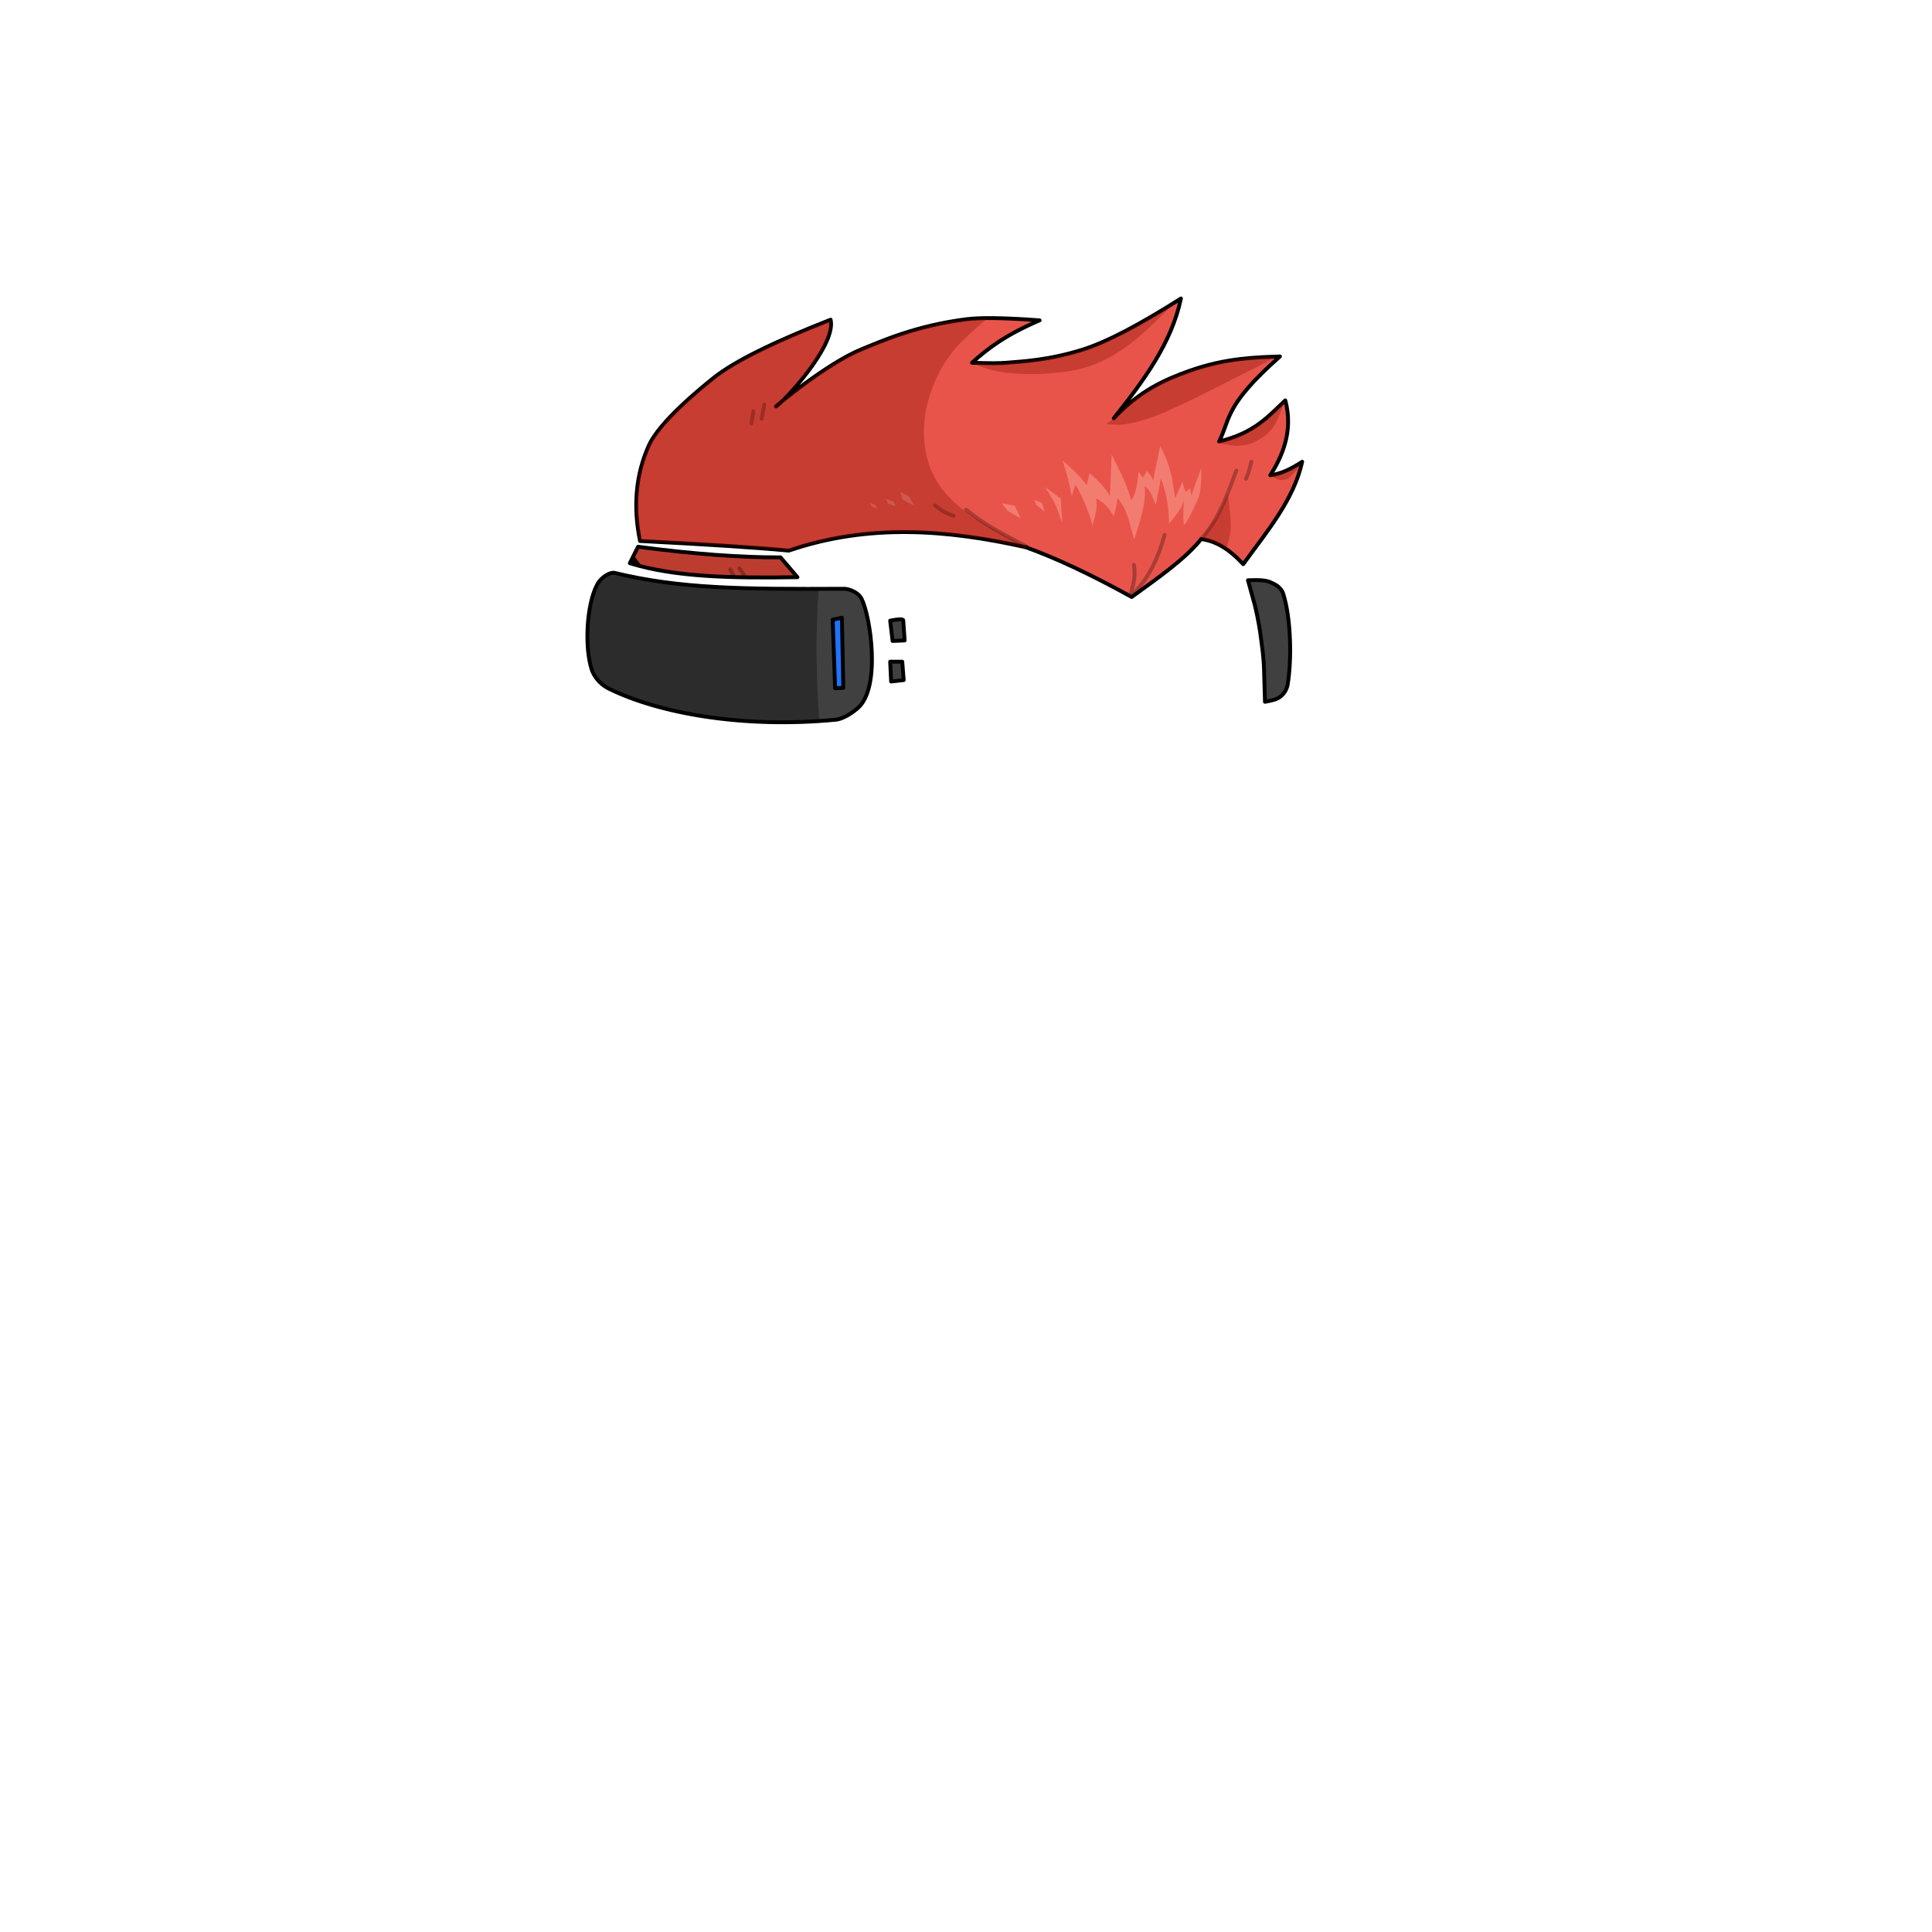
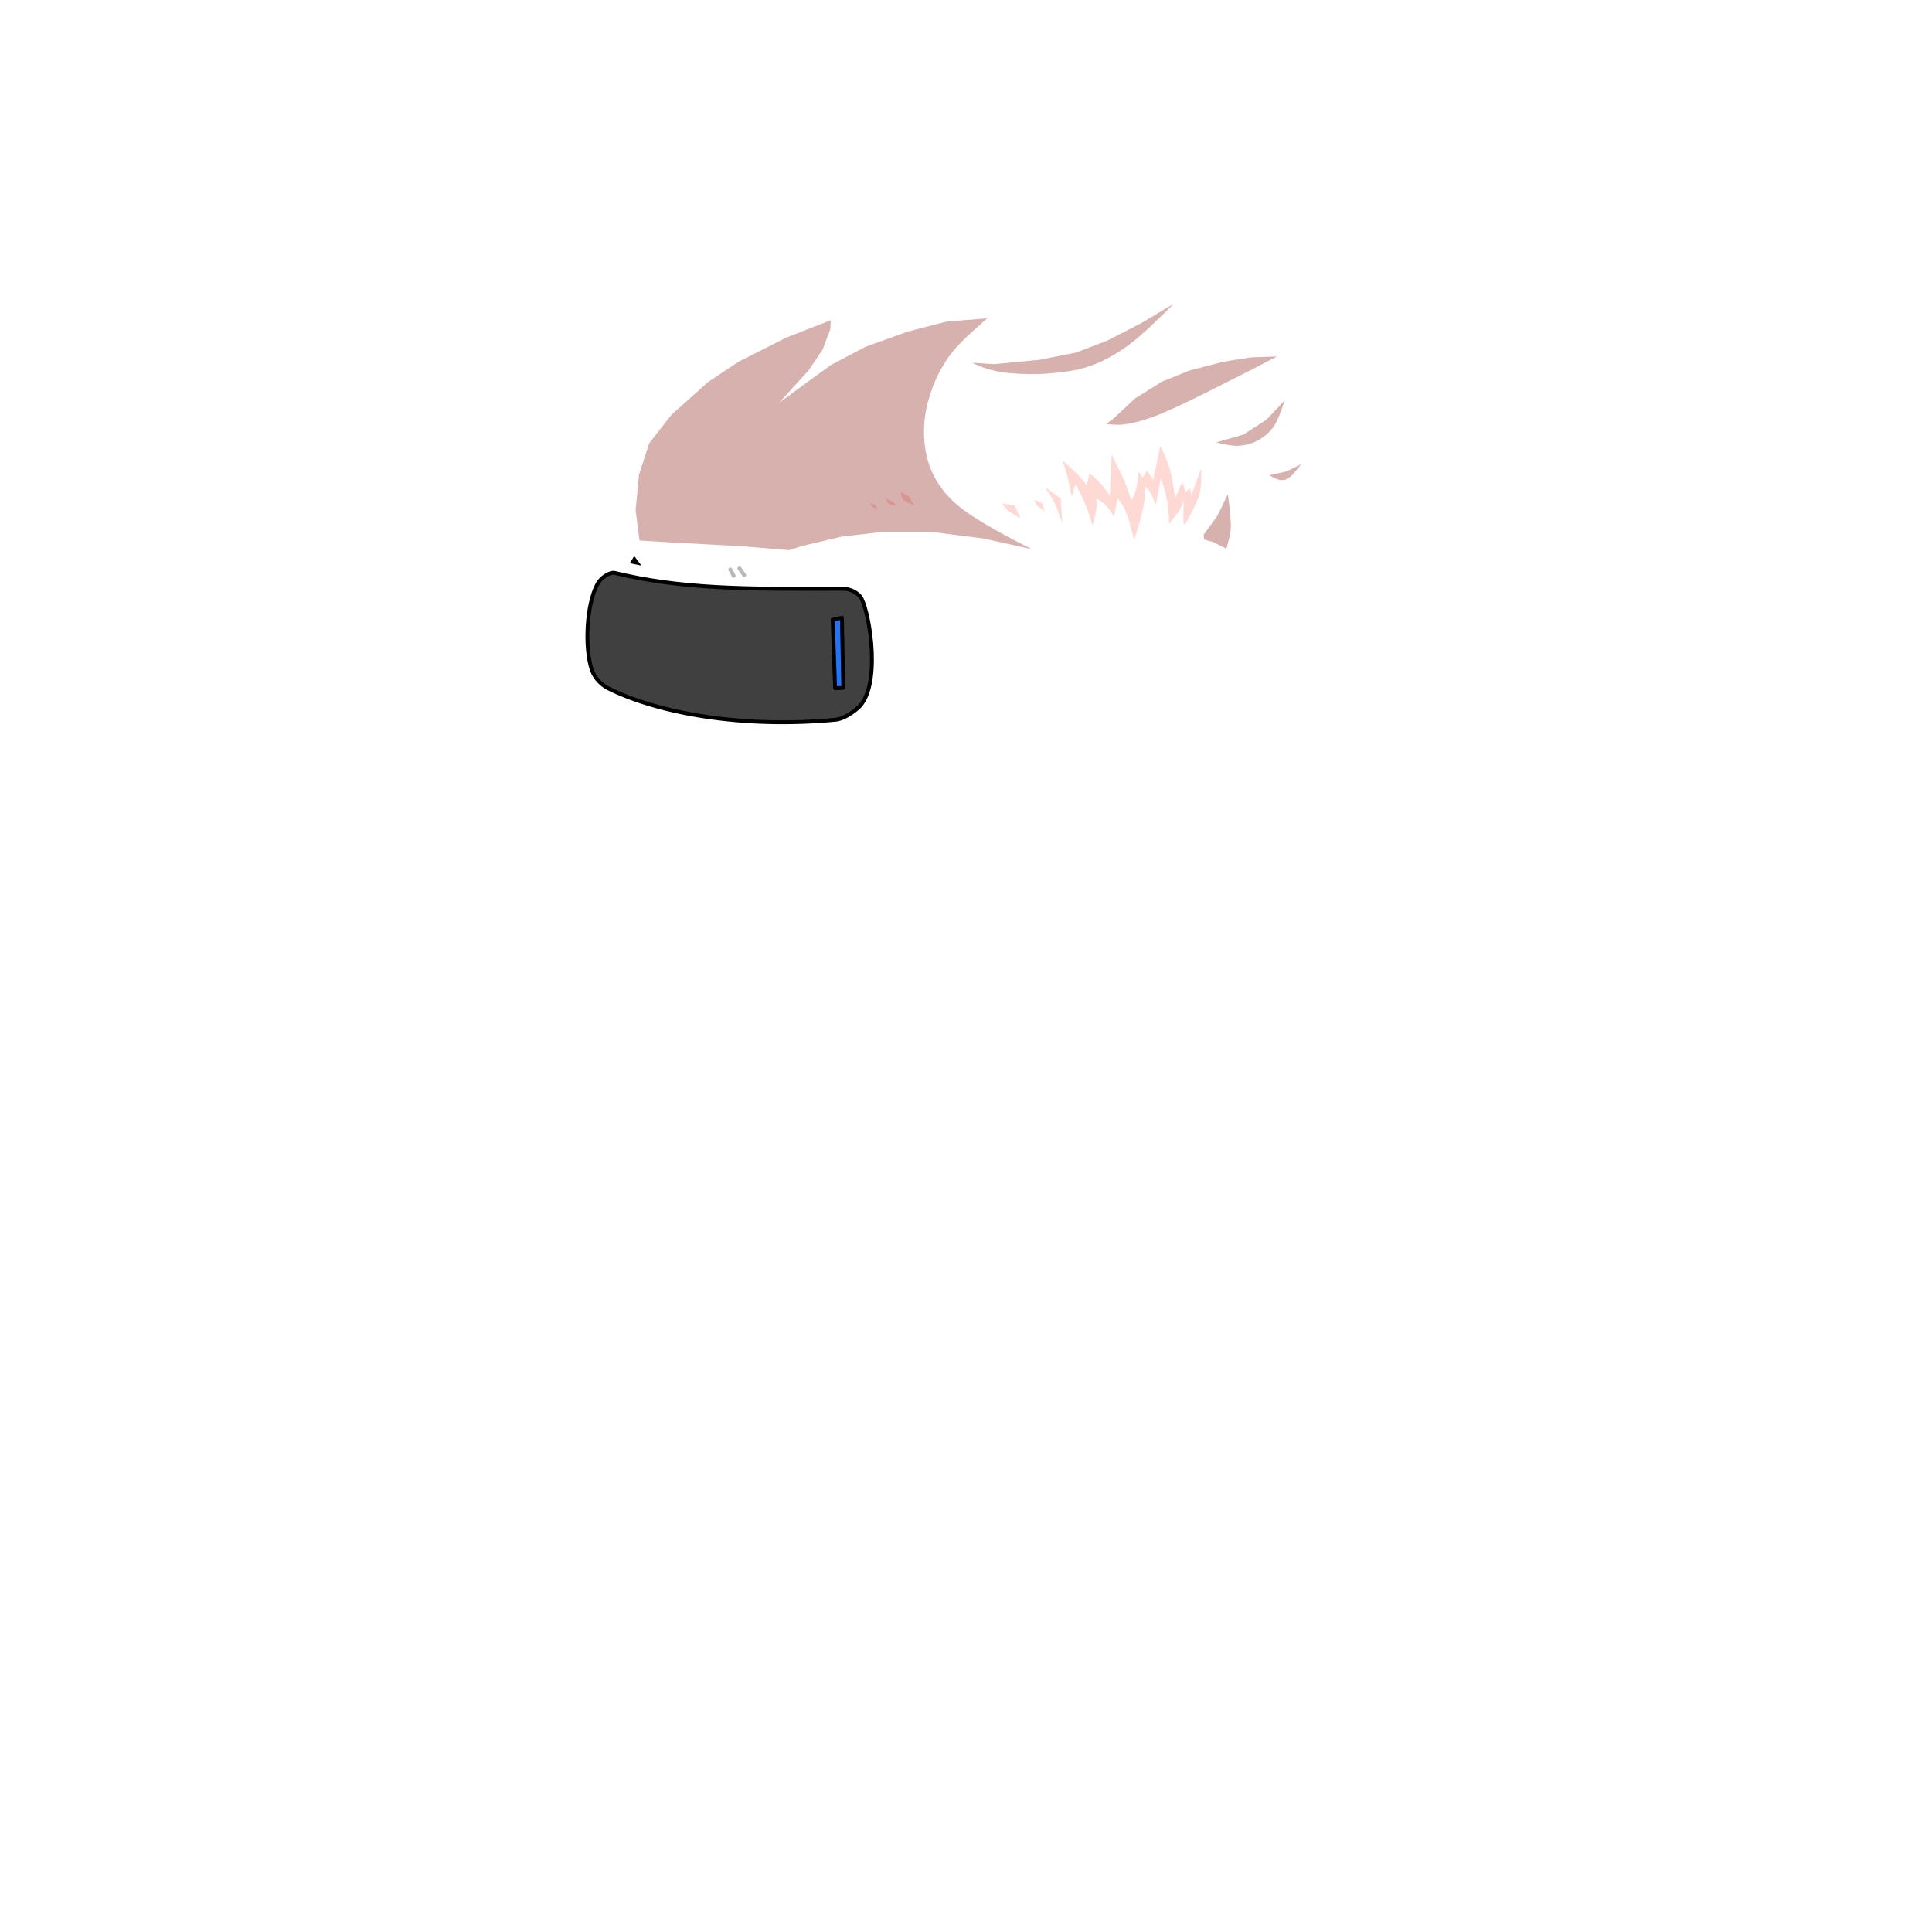
<svg xmlns="http://www.w3.org/2000/svg" width="2666.667" height="2666.667" viewBox="0 0 2000 2000">
  <g fill-rule="evenodd" stroke="#000" stroke-width="4" stroke-linejoin="round">
-     <path fill="#e9544a" d="M662.559 560.029c-7.4-36.127-4.336-69.126 9.192-98.995 10.878-24.017 51.185-57.223 67.175-70.004 20.782-16.612 61.087-36.646 120.915-60.104 6.251 26.917-50.174 86.793-56.569 89.803-1 .47 51.944-44.276 88.727-59.229 21.049-8.556 56.271-24.346 108-31 14.984-1.927 40.389-1.55 76.217 1.133-34.493 14.622-53.967 29.245-69.967 43.867 16.737.616 28.654.616 35.75 0 16.122-1.4 44.096-2.508 80-14 23.789-7.614 57.289-25.114 100.5-52.5-9.787 46.536-38.78 85.311-69.5 124 26.778-28.553 52.698-39.965 78-49 38.32-13.684 69.587-14.018 94-15-57.79 51.208-50.849 63.928-63 88 36.623-8.651 51.062-26.175 68.5-42.5 9.189 33.261-4.957 60.855-15.5 77.5 11.779-1.552 22.546-7.149 33-14-8.787 39.822-36.799 72.469-61 106-15.166-16.158-28.333-23.84-43.5-26-16.693 20.913-45.051 40.369-72 60-40.357-22.309-77.141-39.855-109.5-51.5-81.594-18.2-162.578-24.779-245.5 3.5-31.699-3.053-83.013-6.377-153.941-9.971z" />
-     <path fill="#bd3c30" d="M660.5 566l-8.5 17c46.888 14.633 106.943 15.579 173.5 14.5L808 577c-41.695.134-90.862-3.533-147.5-11z" />
    <path fill="#404040" d="M636 593c-3.739-.9-13.436 3.685-18 12.5-10.867 20.986-12.995 64.499-5.5 87.5 1.61 4.943 6.461 14.314 18 20 51.71 25.484 139.181 41.291 235 32 4.948-.479 13.644-4.296 22.5-12 24.225-21.074 13.084-94.703 4-113-3.712-7.475-13.985-10.519-18-10.5-106.393.498-169.393.004-238-16.5z" />
    <path fill="#1e74fd" d="M862 641.5l2.5 71 8.5-.5-1.5-72.5-9.5 2z" />
-     <path d="M921.5 642.5l2.5 21 12.5-.5-1.5-21c-.667-1.333-5.167-1.167-13.5.5zm0 42.5H934l1.5 19-13 1.5-1-20.5zm370.384-84.313c11.139-.549 18.677.055 22.616 1.813 3.265 1.457 11.422 4.239 14 12.5 7.948 25.474 8.836 67.524 4.5 93.5-.541 3.242-2.548 9.8-9.5 14-2.405 1.453-7.072 2.786-14 4l-1-34.5c-.504-13.811-2.456-25.703-3.181-31.562-2.094-16.916-5.351-29.711-6.364-34.295-.467-2.114-2.539-8.591-7.071-25.456z" fill="#404040" />
  </g>
-   <path stroke-opacity=".275" stroke="#000" stroke-width="4" stroke-linejoin="round" d="M791.252 418.607l-2.828 14.849m-8.485-7.778l-2.121 12.728m190.211 84.853c4.999 3.991 10.173 7.923 19.092 10.607m12.879-6.364c21.875 17.88 42.169 27.288 62.782 38.184m107.48 50.911c1.89-9.895 5.912-17.659 3.536-31.82m.706 28.285c16.2-16.69 24.849-37.408 31.113-59.397M1243.5 558c18.432-20.789 27.086-46.091 36.363-70.803m15.557-9.193c-1.521 5.893-2.855 11.785-5.657 17.678" fill="none" stroke-linecap="round" />
  <path fill-opacity=".455" d="M1037 521l6.5 8 13 7.5-6-13-13.5-2.5zm-105-12l2.5 8.5 12 6-5.5-9.5-9-5zm-15 7l2.5 5.5 8 2.5-2.5-4.5-8-3.5zm-16.499 4.784l2.475 4.243 5.303 1.414-2.121-3.889-5.657-1.768zm170.059-3.535l2.475 5.657 8.485 6.718-2.828-8.839-8.132-3.536zm11.313-13.082c4.924 7.608 8.224 13.147 9.899 16.617 1.9 3.935 4.493 10.77 7.778 20.506l-1.414-25.102-16.264-12.021zm27.578 9.546c-2.248-12.374-5.3-24.749-9.546-37.123 8.652 8.033 17.702 15.273 25.102 25.809l2.828-12.374c9.186 7.073 16.024 14.929 21.213 23.335l1.768-42.78c7.56 15.455 15.77 30.65 20.152 47.376 5.224-6.391 6.447-18.117 7.778-29.698l4.243 6.364 4.243-7.071c2.409 2.986 5.208 5.388 6.364 10.253l7.424-36.062c13.064 24.807 12.412 37.613 15.557 53.74l7.424-16.617 3.182 10.253 4.95-3.536 1.061 7.425 10.253-28.284c.416 15.184-.645 25.673-3.182 31.466-1.152 2.629-11.168 24.78-14.142 26.87-1.208.849-1.444-7.401-.708-24.749-2.96 10.648-9.85 16.383-15.202 24.042.058-15.995-2.546-31.694-8.486-47.023l-5.303 27.224c-3.01-6.736-4.585-13.949-11.314-19.446 1.424 18.964-5.361 37.182-10.96 55.508-4.552-14.6-6.026-29.76-17.324-43.133-.911 7.519-2.315 13.562-3.889 19.092-4.724-8.375-10.344-15.316-18.385-18.385 2.15 9.31-1.27 18.62-3.536 27.931-4.181-15.287-10.164-29.493-17.678-42.78l-3.889 12.374z" fill-rule="evenodd" fill="#ffaba0" />
  <path stroke-opacity=".275" d="M759.5 596l-3.5-6.5m14.393 5.884l-4.95-7.071" stroke="#000" stroke-width="4" stroke-linejoin="round" fill="none" stroke-linecap="round" />
  <g fill-rule="evenodd">
    <path d="M656.549 575.585l7.425 9.899-12.021-2.475 4.596-7.425z" />
    <path fill-opacity=".322" d="M1022 329.5c-16.993 14.668-28.493 25.668-34.5 33-15.402 18.798-21.28 35.84-24.5 45.5-10.761 32.28-5.815 57.651-2 70.5 2.993 10.082 10.824 28.494 31.5 45.5 13.373 10.999 38.54 25.833 75.5 44.5l-49.5-11-55-7h-49l-43 5L831 565l-14 4.5-48.5-4-74-4-32.5-2-4-31.5 3.5-36.5L672 459l23-29.5 38-34 31.5-21 49.5-25 46-18-.5 9.5-8 21-14.5 21.5-30.5 33.5 22.5-16.5 31-22.5 36-19 43-15.5 40.5-10.5 42.5-3.5zm-15.5 46c11.461 6.011 25.036 9.655 40.725 10.934 22.98 1.873 40.143.242 49.775-.934 9.058-1.106 25.097-2.614 44.5-12 7.677-3.714 20.492-10.569 36-23.5 7.916-6.601 20.416-18.434 37.5-35.5l-33.5 20-35 18L1114 365l-38 7.5-47 4.5-22.5-1.5zm146 58l22.5-21 28-17.5 28.5-11.5 35-9 28-4.5 27.5-1-25 13-48.5 24.5c-22.827 11.385-39.385 18.935-49.5 23-16.549 6.65-29.067 9.108-36.5 10-3.438.413-9.272.246-17.5-.5l7.5-5.5zM1259 458c10.572 2.646 18.072 3.813 22.5 3.5 4.676-.33 13.535-.833 23-7 3.432-2.236 9.828-6.2 15-14.5 2.876-4.616 6.376-13.116 10.5-25.5l-19 20-24 15.5-28 8zm55 34c5.553 3.2 9.553 4.867 12 5 1.668.091 5.046.008 8.5-2.5 2.968-2.155 7.135-6.822 12.5-14l-14 7c-.333.333-6.667 1.833-19 4.5zm-43 19.5c2.535 17.35 3.535 29.683 3 37-.288 3.945-1.788 10.445-4.5 19.5l-14-7-9-2.5-.5-5 13.5-18.5c.333 0 4.167-7.833 11.5-23.5z" fill="#820d00" />
-     <path fill-opacity=".31" d="M847.5 610c-4.282 58.68-1.681 96.71.5 136l-76 1.5-71.5-10.5-61.5-19.5-21.5-13L607 675l4-49 7.5-23 16-11 39 9.5 61 6.5 83.5 2.5c.333 0 10.167-.167 29.5-.5z" />
  </g>
</svg>